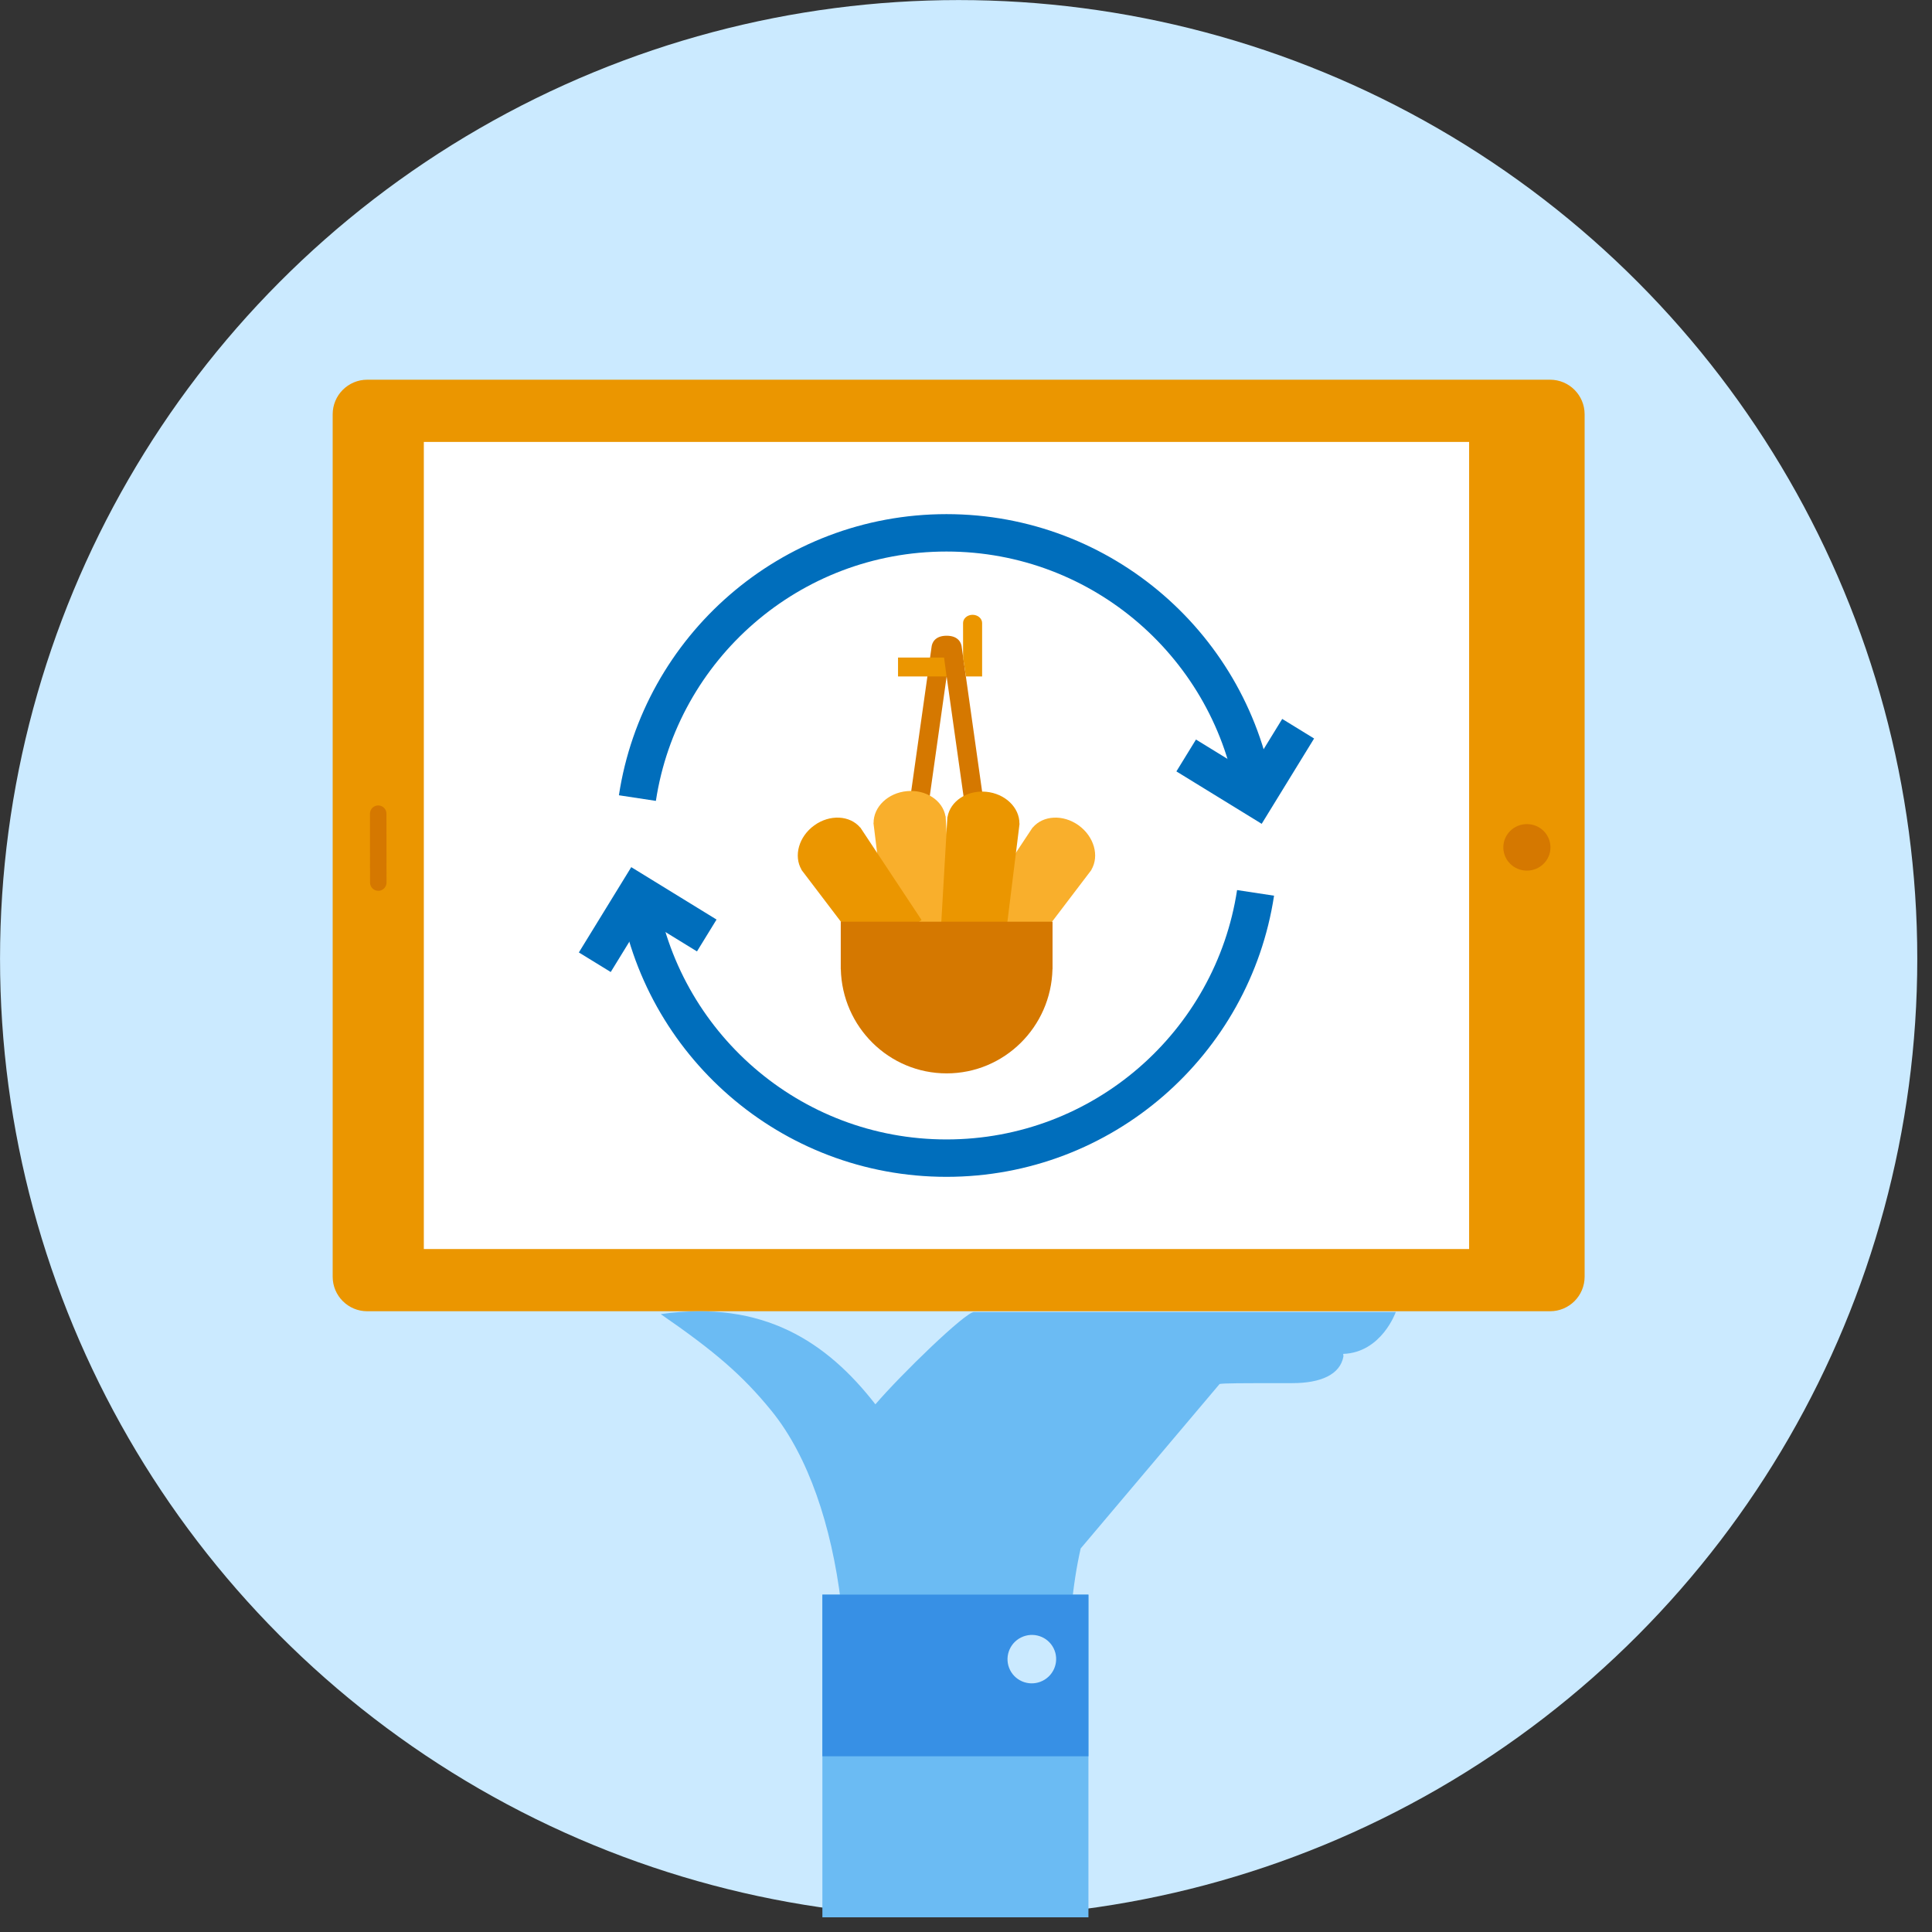
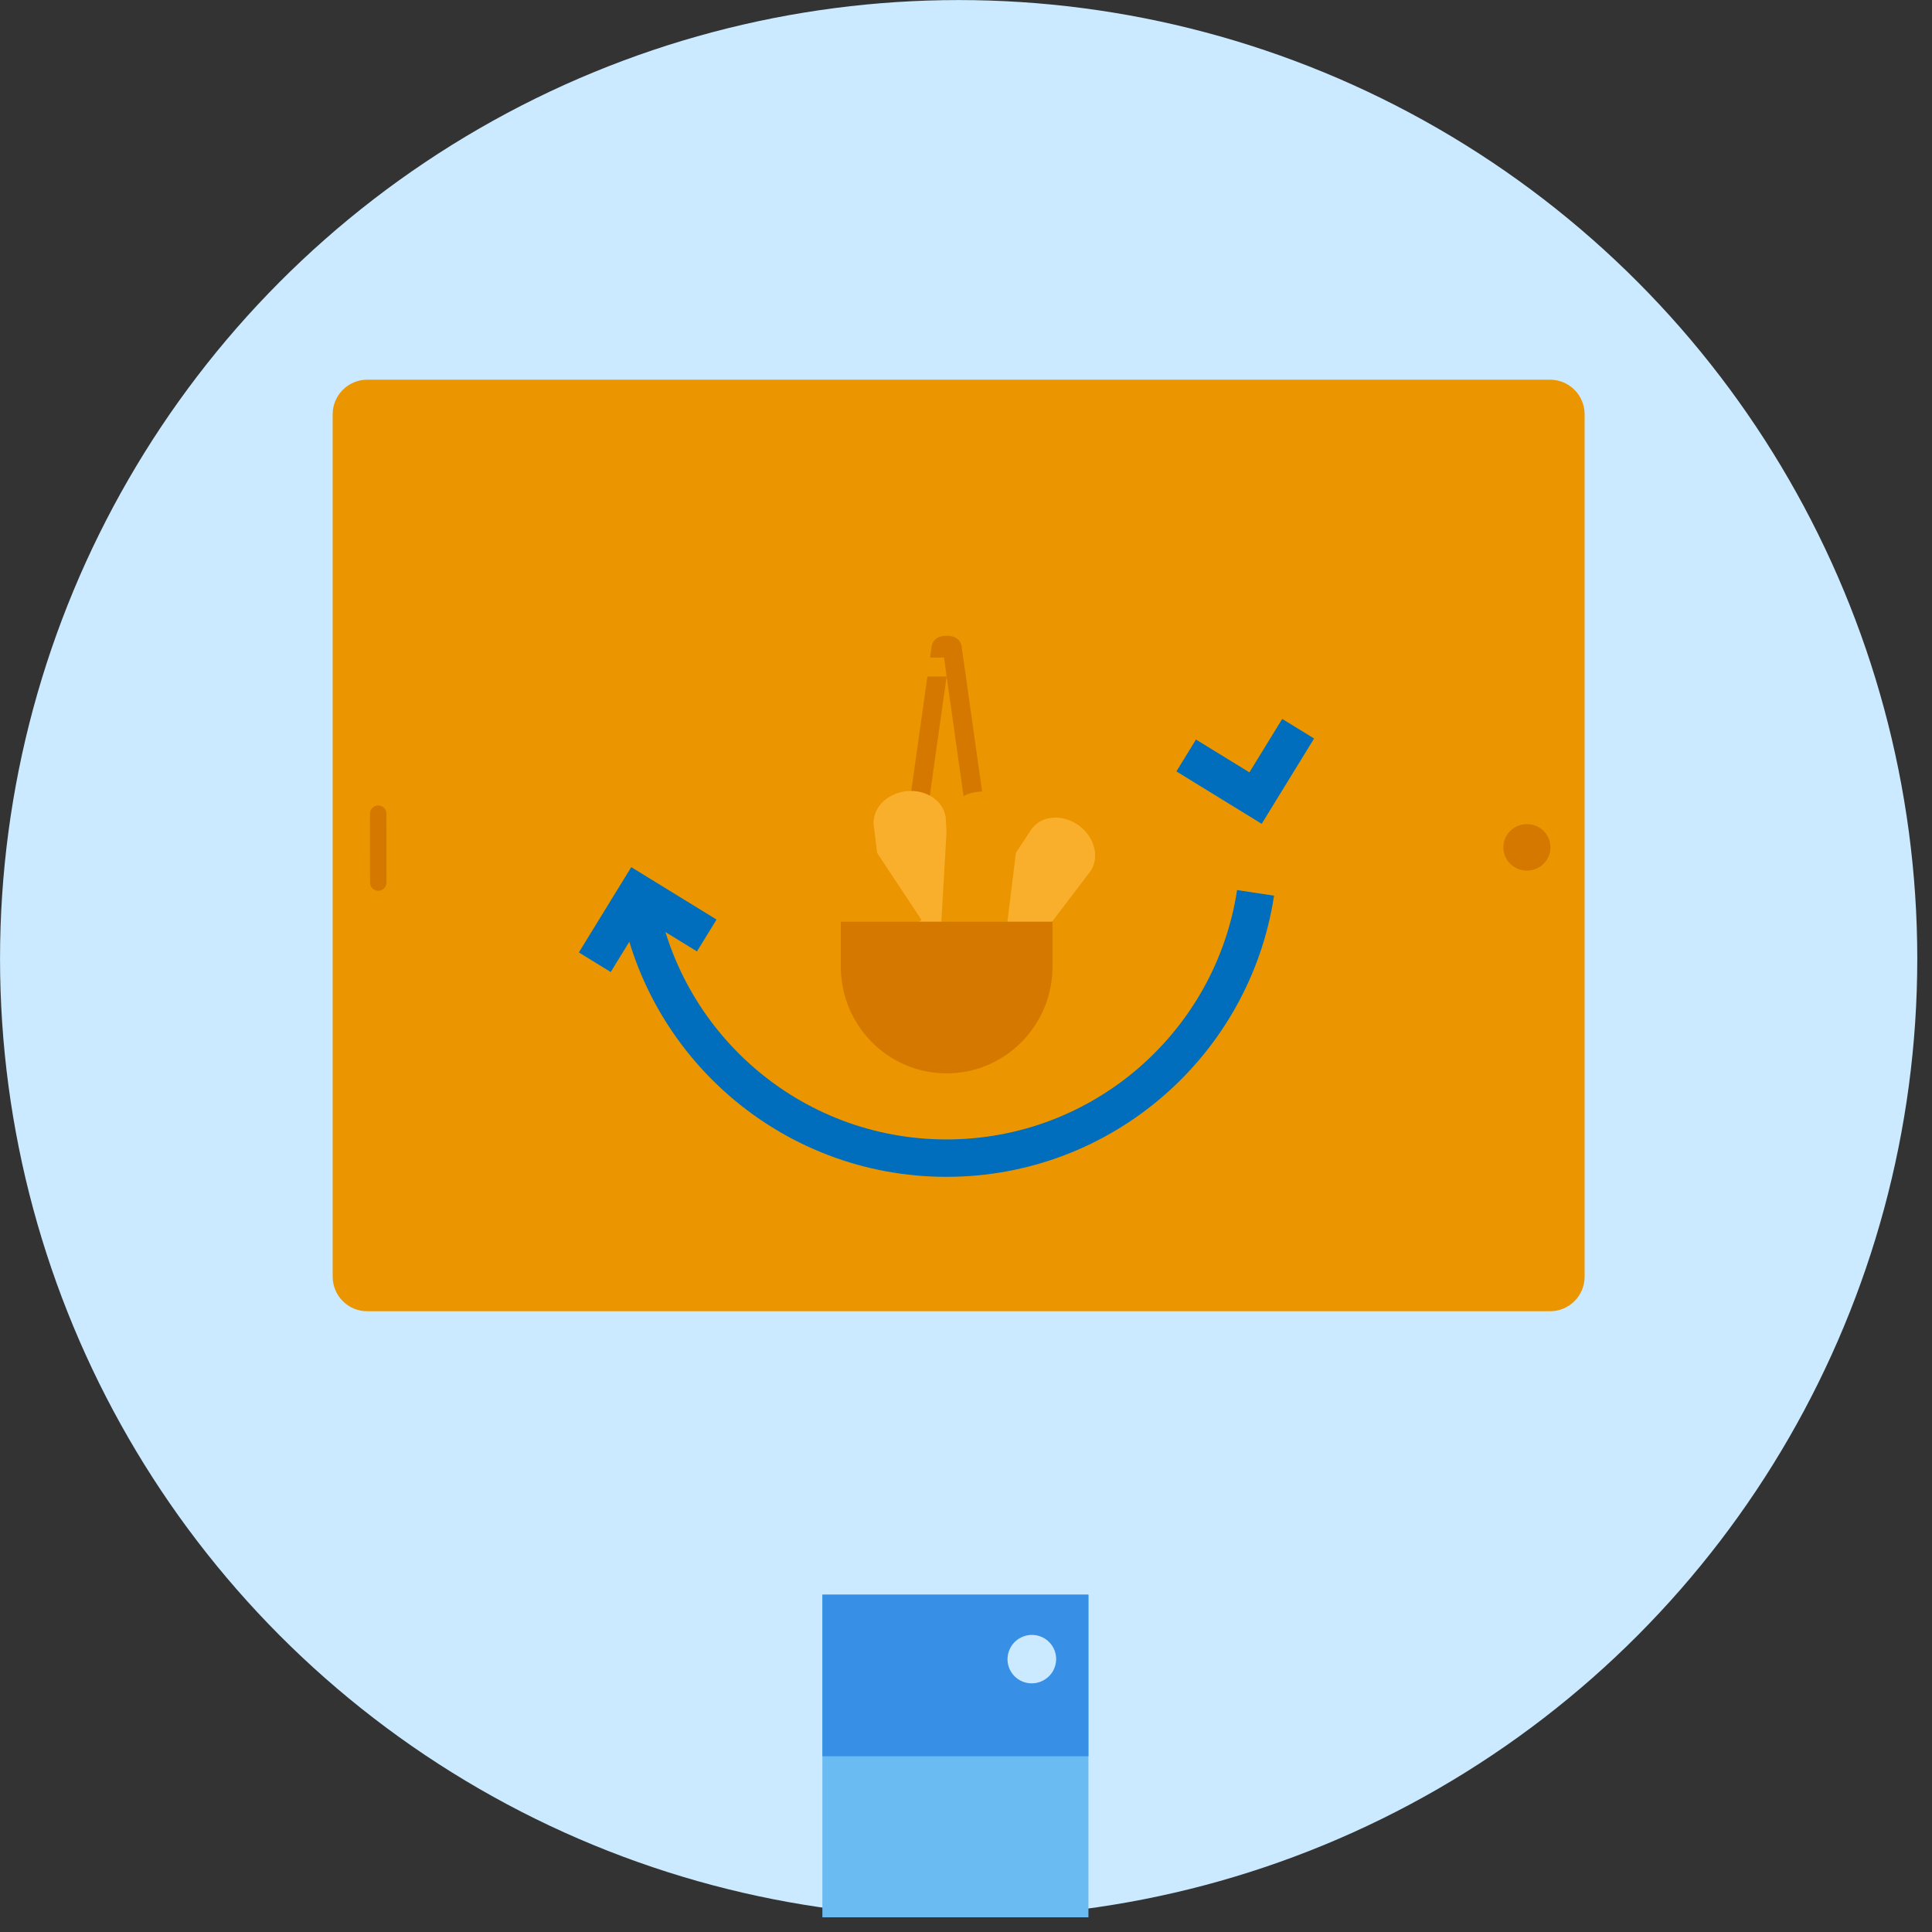
<svg xmlns="http://www.w3.org/2000/svg" width="131" height="131" viewBox="0 0 131 131" fill="none">
  <rect x="0" y="0" width="131" height="131" fill="#333333" stroke="none" />
  <g clip-path="url(#clip0_21_1218)">
    <circle cx="65.002" cy="65.004" r="65" fill="#CBEAFF" />
    <path fill-rule="evenodd" clip-rule="evenodd" d="M105.102 25.746H24.9C23.606 25.746 22.557 26.796 22.557 28.09V86.567C22.557 87.861 23.606 88.91 24.9 88.91H105.102C106.397 88.91 107.446 87.861 107.446 86.567V28.09C107.446 26.796 106.397 25.746 105.102 25.746Z" fill="#EB9600" />
-     <path fill-rule="evenodd" clip-rule="evenodd" d="M28.738 84.691H99.614V29.965H28.738V84.691Z" fill="white" />
    <path fill-rule="evenodd" clip-rule="evenodd" d="M26.203 55.171L26.208 59.842C26.208 60.151 25.958 60.401 25.65 60.401C25.341 60.402 25.091 60.151 25.09 59.843L25.086 55.172C25.085 54.864 25.336 54.613 25.644 54.613C25.953 54.613 26.203 54.862 26.203 55.171Z" fill="#D57800" />
    <path fill-rule="evenodd" clip-rule="evenodd" d="M103.53 55.878C104.413 55.877 105.129 56.583 105.13 57.454C105.131 58.325 104.416 59.032 103.533 59.033C102.65 59.034 101.934 58.328 101.934 57.457C101.933 56.586 102.647 55.879 103.53 55.878Z" fill="#D57800" />
    <path fill-rule="evenodd" clip-rule="evenodd" d="M67.848 62.563L65.203 43.824C65.179 43.656 65.034 43.106 64.187 43.106C63.34 43.106 63.195 43.656 63.171 43.825L60.526 62.563C60.502 62.733 60.546 62.901 60.65 63.039C60.754 63.176 60.906 63.266 61.076 63.289C61.427 63.337 61.756 63.093 61.806 62.742L64.187 45.869L66.569 62.742C66.615 63.063 66.891 63.295 67.207 63.295C67.237 63.295 67.268 63.293 67.298 63.289C67.469 63.266 67.62 63.176 67.724 63.038C67.828 62.901 67.873 62.732 67.848 62.563Z" fill="#D57800" />
    <path fill-rule="evenodd" clip-rule="evenodd" d="M60.891 45.869V44.585H64.012L64.186 45.869H60.891Z" fill="#EB9600" />
-     <path fill-rule="evenodd" clip-rule="evenodd" d="M66.593 45.869H65.495L65.302 44.585L65.301 42.245C65.301 41.937 65.59 41.687 65.946 41.687C66.303 41.687 66.593 41.937 66.593 42.245V45.869Z" fill="#EB9600" />
    <path fill-rule="evenodd" clip-rule="evenodd" d="M64.11 55.349C63.923 54.279 62.791 53.524 61.5 53.643C60.207 53.761 59.228 54.71 59.234 55.798L59.225 55.799L60.139 63.267L64.544 62.863L64.119 55.349L64.11 55.349Z" fill="#F9AF2C" />
    <path fill-rule="evenodd" clip-rule="evenodd" d="M70.026 56.111C70.726 55.282 72.082 55.205 73.135 55.962C74.189 56.721 74.554 58.037 74.001 58.974L74.009 58.979L69.457 64.966L65.865 62.38L70.018 56.107L70.026 56.111Z" fill="#F9AF2C" />
    <path fill-rule="evenodd" clip-rule="evenodd" d="M69.123 55.843C69.131 54.756 68.153 53.806 66.861 53.686C65.57 53.566 64.437 54.32 64.248 55.39L64.239 55.389L63.803 62.903L68.207 63.312L69.132 55.844L69.123 55.843Z" fill="#EB9600" />
    <path fill-rule="evenodd" clip-rule="evenodd" d="M58.325 56.111C57.625 55.282 56.27 55.205 55.216 55.962C54.162 56.721 53.797 58.037 54.35 58.974L54.343 58.979L58.894 64.966L62.486 62.38L58.333 56.107L58.325 56.111Z" fill="#EB9600" />
    <path fill-rule="evenodd" clip-rule="evenodd" d="M57.008 62.495V65.541H57.008C57.008 65.543 57.008 65.546 57.008 65.549V65.713H57.012C57.103 69.631 60.28 72.781 64.188 72.781C68.096 72.781 71.273 69.631 71.363 65.713H71.368V62.495H57.008Z" fill="#D57800" />
-     <path d="M85.134 54.114C83.585 43.931 74.792 36.129 64.176 36.129C53.561 36.129 44.767 43.931 43.219 54.114" stroke="#006EBC" stroke-width="2.536" />
    <path d="M88.022 49.411L85.133 54.115L80.43 51.225" stroke="#006EBC" stroke-width="2.536" />
    <path d="M43.219 60.542C44.767 70.725 53.561 78.528 64.176 78.528C74.792 78.528 83.585 70.725 85.134 60.542" stroke="#006EBC" stroke-width="2.536" />
    <path d="M40.33 65.245L43.219 60.541L47.922 63.431" stroke="#006EBC" stroke-width="2.536" />
-     <path fill-rule="evenodd" clip-rule="evenodd" d="M73.268 124.374C73.015 121.008 72.546 115.169 72.493 113.953C72.421 110.366 72.727 107.42 73.275 104.995L82.697 93.841C83.006 93.79 83.886 93.784 87.626 93.784C89.572 93.784 90.861 93.195 91.088 91.992C91.1 91.928 91.088 91.992 91.076 91.802C93.684 91.709 94.642 88.96 94.642 88.96H66.044C65.459 88.96 61.089 93.201 59.356 95.221C56.08 91.004 51.763 88.117 44.801 89.105C48.444 91.617 50.349 93.246 52.316 95.669C57.325 101.836 58.577 114.545 56.136 124.382" fill="#6BBBF3" />
    <path fill-rule="evenodd" clip-rule="evenodd" d="M73.802 137.774L55.762 130.808V108.124H73.802V137.774Z" fill="#6BBBF3" />
    <path fill-rule="evenodd" clip-rule="evenodd" d="M55.762 119.085H73.802V108.124H55.762V119.085Z" fill="#3790E5" />
    <path fill-rule="evenodd" clip-rule="evenodd" d="M71.442 111.764C71.845 112.575 71.512 113.561 70.695 113.967C69.879 114.373 68.89 114.044 68.486 113.233C68.082 112.422 68.416 111.436 69.232 111.03C70.048 110.624 71.038 110.953 71.442 111.764Z" fill="#CBEAFF" />
  </g>
  <defs>
    <clipPath id="clip0_21_1218">
      <rect width="130" height="130" fill="white" transform="translate(0.002 0.004)" />
    </clipPath>
  </defs>
</svg>